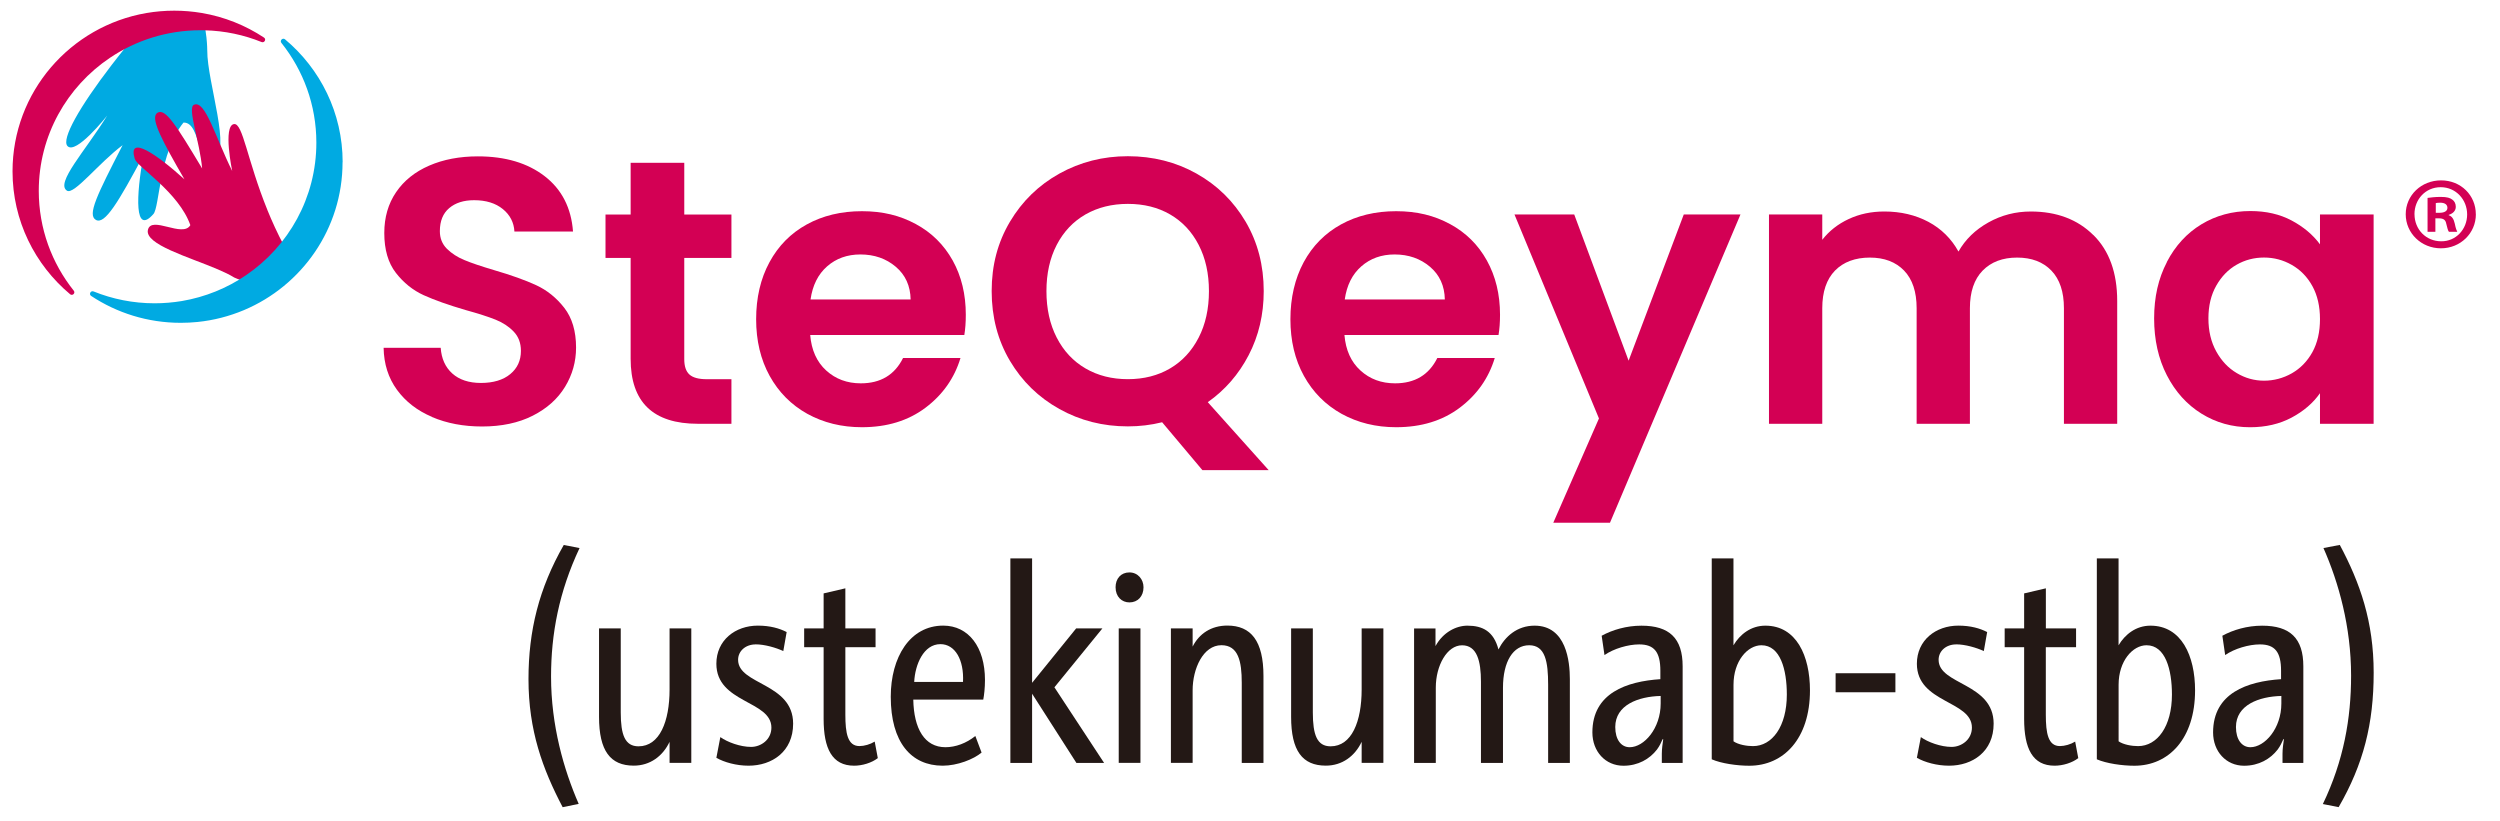
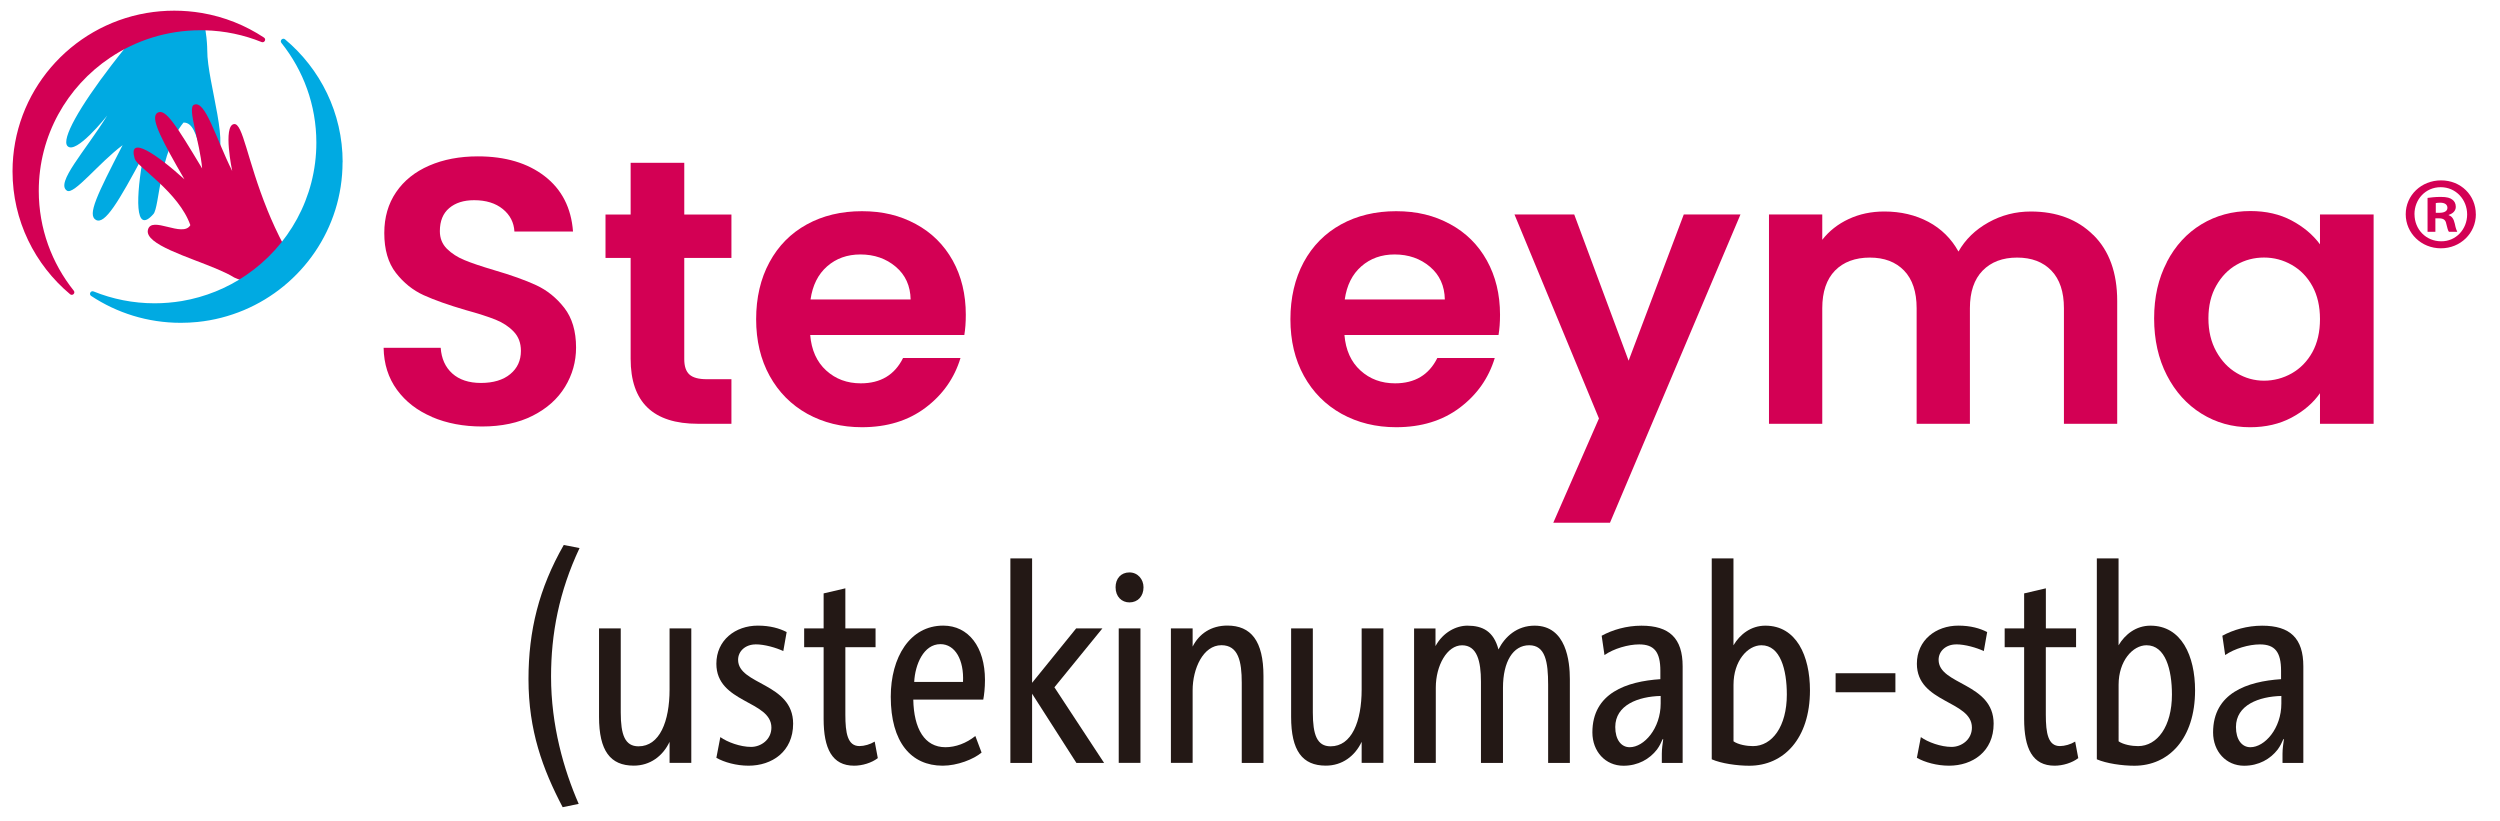
<svg xmlns="http://www.w3.org/2000/svg" fill="none" height="69" viewBox="0 0 210 69" width="210">
  <path d="m17.906 13.402c-.118.042-.223.05-.32.034-.384-.067-.603-.565-.805-1.147-.316-.912-.582-2.025-1.37-1.992-2.057 2.557-1.998 7.084-2.524 7.682-1.606 1.828-1.462-1.527-.839-4.933-2.103 3.929-3.245 5.849-3.991 5.427-.746-.418.097-2.1 2.242-6.28-2.023 1.515-4.088 4.205-4.674 3.824-.986-.64 1.504-3.285 3.38-6.31-.072.088-2.642 3.335-3.342 2.556-.518-.582 1.016-3.289 3.721-6.812.902-1.176 1.934-2.444 3.068-3.753.759-.13 1.538-.201 2.335-.201s1.551.067 2.301.192c.131.502.206 1.021.253 1.456.068.632.068 1.092.068 1.092-.013 2.674 2.111 8.594.501 9.163" fill="#00aae2" />
  <path d="m22.458 17.636c.388.954.847 1.962 1.395 2.996-.927 1.146-2.035 2.171-3.308 3.029-.518-.193-.872-.351-.872-.351-.367-.23-.843-.456-1.378-.686-2.453-1.046-6.144-2.092-5.87-3.31.278-1.247 2.933.695 3.565-.402-.974-2.77-4.463-4.883-4.669-5.569-.632-2.084 1.867-.372 4.172 1.72-1.846-3.192-2.773-4.954-2.373-5.49.034-.046.076-.084.126-.113.333-.18.716.08 1.277.82.582.761 1.353 2.034 2.457 3.87-.194-2.247-1.264-5.088-.691-5.347.957-.439 1.795 2.703 3.216 5.561 0 0-.792-3.787.147-3.941.746-.126 1.108 3.029 2.811 7.218" fill="#d30054" />
  <path d="m22.175 3.155c.215.142.038.473-.202.377-1.479-.598-3.089-.946-4.779-.987-.118 0-.236-.004-.35-.004-2.815 0-5.436.854-7.607 2.314-3.607 2.423-5.98 6.527-5.98 11.18 0 3.167 1.1 6.08 2.942 8.385.16.201-.11.46-.308.297-2.958-2.477-4.838-6.18-4.838-10.322 0-6.665 4.859-12.201 11.252-13.301.759-.13 1.538-.197 2.335-.197s1.551.067 2.301.192c1.909.322 3.683 1.042 5.234 2.067z" fill="#d30054" />
  <path d="m28.775 13.623c0 5.586-3.418 10.381-8.294 12.431-1.218.51-2.524.854-3.89.992-.464.046-.931.071-1.403.071-2.786 0-5.377-.833-7.531-2.259-.215-.142-.038-.473.202-.377 1.585.64 3.312.996 5.129.996.78 0 1.538-.067 2.28-.188 1.976-.335 3.81-1.088 5.398-2.171 3.57-2.431 5.908-6.511 5.908-11.134 0-3.167-1.1-6.08-2.937-8.381-.16-.201.11-.464.308-.297 2.958 2.477 4.838 6.18 4.838 10.322" fill="#00aae2" />
  <path d="m36.302 35.025c-1.248-.527-2.234-1.289-2.958-2.284-.725-.996-1.096-2.167-1.121-3.523h4.796c.063.908.388 1.628.974 2.155.586.527 1.391.795 2.41.795 1.02 0 1.867-.247 2.461-.745.599-.494.893-1.146.893-1.954 0-.653-.202-1.192-.607-1.615s-.91-.757-1.517-1c-.607-.243-1.446-.515-2.512-.808-1.446-.422-2.626-.841-3.532-1.251-.906-.414-1.686-1.038-2.335-1.875-.649-.833-.974-1.95-.974-3.347 0-1.314.329-2.456.99-3.427.662-.975 1.589-1.716 2.781-2.234 1.193-.519 2.558-.778 4.092-.778 2.301 0 4.172.556 5.609 1.665s2.234 2.661 2.381 4.649h-4.922c-.042-.761-.367-1.393-.974-1.887-.607-.494-1.412-.745-2.41-.745-.877 0-1.572.222-2.095.665s-.784 1.088-.784 1.937c0 .594.198 1.084.59 1.477.396.393.881.707 1.471.95.586.247 1.412.523 2.478.841 1.45.423 2.634.845 3.548 1.268s1.707 1.059 2.364 1.904c.657.845.99 1.958.99 3.335 0 1.184-.308 2.284-.927 3.301-.62 1.017-1.526 1.824-2.718 2.427s-2.613.904-4.252.904c-1.555 0-2.954-.264-4.202-.795" fill="#d30054" />
  <path d="m57.478 21.665v8.506c0 .594.143 1.021.43 1.284.287.264.771.398 1.454.398h2.078v3.745h-2.811c-3.772 0-5.655-1.82-5.655-5.456v-8.473h-2.111v-3.649h2.111v-4.347h4.505v4.347h3.961v3.649h-3.961z" fill="#d30054" />
  <path d="m80.998 28.138h-12.942c.105 1.268.552 2.264 1.344 2.983.792.72 1.757 1.079 2.908 1.079 1.66 0 2.845-.707 3.548-2.126h4.825c-.514 1.695-1.492 3.084-2.942 4.176-1.45 1.088-3.228 1.636-5.335 1.636-1.707 0-3.232-.377-4.589-1.125-1.353-.753-2.406-1.816-3.165-3.188-.758-1.372-1.134-2.962-1.134-4.757s.371-3.414 1.121-4.791c.746-1.377 1.787-2.431 3.131-3.171 1.344-.741 2.887-1.113 4.636-1.113s3.19.36 4.522 1.079 2.364 1.741 3.102 3.063c.733 1.322 1.1 2.841 1.1 4.556 0 .636-.042 1.205-.126 1.711m-4.509-2.996c-.021-1.142-.438-2.059-1.247-2.745-.809-.686-1.8-1.034-2.971-1.034-1.108 0-2.04.335-2.798 1-.758.665-1.222 1.594-1.391 2.778z" fill="#d30054" />
-   <path d="m101.007 39.498-3.388-4.029c-.94.234-1.896.347-2.878.347-2.09 0-4.003-.485-5.752-1.46-1.749-.975-3.131-2.322-4.155-4.046-1.02-1.724-1.534-3.678-1.534-5.858s.51-4.096 1.534-5.824c1.024-1.724 2.406-3.071 4.155-4.046 1.749-.971 3.662-1.46 5.752-1.46s4.033.485 5.769 1.46c1.736.975 3.11 2.322 4.126 4.046 1.011 1.724 1.517 3.665 1.517 5.824 0 1.966-.422 3.761-1.265 5.381-.842 1.619-1.989 2.933-3.434 3.95l5.116 5.711h-5.563zm-12.242-11.138c.577 1.121 1.378 1.983 2.415 2.586 1.032.603 2.221.904 3.561.904s2.524-.301 3.548-.904 1.82-1.464 2.398-2.586c.577-1.121.864-2.423.864-3.904 0-1.481-.287-2.774-.864-3.887-.573-1.113-1.374-1.962-2.398-2.556-1.024-.594-2.204-.887-3.548-.887s-2.529.297-3.561.887c-1.032.594-1.837 1.444-2.415 2.556-.577 1.113-.864 2.406-.864 3.887 0 1.481.287 2.782.864 3.904z" fill="#d30054" />
  <path d="m125.875 28.138h-12.942c.106 1.268.552 2.264 1.345 2.983.788.72 1.757 1.079 2.907 1.079 1.661 0 2.845-.707 3.549-2.126h4.825c-.514 1.695-1.492 3.084-2.941 4.176-1.45 1.088-3.229 1.636-5.336 1.636-1.706 0-3.232-.377-4.589-1.125-1.353-.753-2.406-1.816-3.165-3.188-.758-1.372-1.133-2.962-1.133-4.757s.375-3.414 1.116-4.791c.746-1.377 1.791-2.431 3.131-3.171 1.345-.741 2.887-1.113 4.636-1.113s3.19.36 4.522 1.079 2.364 1.741 3.098 3.063c.733 1.322 1.104 2.841 1.104 4.556 0 .636-.042 1.205-.127 1.711m-4.509-2.996c-.021-1.142-.438-2.059-1.247-2.745-.81-.686-1.8-1.034-2.971-1.034-1.109 0-2.04.335-2.799 1-.758.665-1.222 1.594-1.39 2.778z" fill="#d30054" />
  <path d="m146.201 18.013-10.962 25.895h-4.762l3.835-8.757-7.097-17.138h5.019l4.569 12.284 4.635-12.284z" fill="#d30054" />
  <path d="m175.848 19.745c1.331 1.322 1.997 3.167 1.997 5.54v10.314h-4.475v-9.711c0-1.372-.35-2.427-1.054-3.159-.704-.728-1.66-1.092-2.878-1.092s-2.179.364-2.895 1.092c-.713.732-1.071 1.787-1.071 3.159v9.711h-4.475v-9.711c0-1.372-.35-2.427-1.054-3.159-.704-.728-1.66-1.092-2.878-1.092s-2.213.364-2.925 1.092c-.712.732-1.07 1.787-1.07 3.159v9.711h-4.476v-17.582h4.476v2.126c.577-.741 1.315-1.322 2.221-1.745s1.9-.632 2.988-.632c1.386 0 2.621.293 3.708.87 1.087.582 1.926 1.414 2.524 2.494.578-1.017 1.412-1.828 2.512-2.443 1.096-.615 2.284-.92 3.561-.92 2.175 0 3.928.661 5.26 1.983" fill="#d30054" />
  <path d="m182.013 22.012c.712-1.372 1.686-2.431 2.908-3.171 1.226-.741 2.596-1.113 4.109-1.113 1.319 0 2.474.264 3.468.795.991.527 1.787 1.197 2.381 2v-2.506h4.505v17.582h-4.505v-2.569c-.577.824-1.369 1.506-2.381 2.046-1.011.54-2.178.812-3.498.812-1.491 0-2.848-.381-4.075-1.142-1.226-.761-2.195-1.837-2.908-3.222-.712-1.385-1.07-2.979-1.07-4.774 0-1.795.354-3.356 1.07-4.728m12.222 2.008c-.426-.774-1.003-1.364-1.728-1.778-.725-.414-1.505-.619-2.335-.619s-1.597.201-2.301.603-1.272.988-1.711 1.762c-.438.774-.657 1.686-.657 2.745s.219 1.983.657 2.774c.439.795 1.012 1.402 1.728 1.824.712.423 1.475.636 2.284.636s1.61-.205 2.335-.619c.725-.414 1.298-1.004 1.728-1.774.425-.774.64-1.699.64-2.778s-.215-2.004-.64-2.778" fill="#d30054" />
  <path d="m207.973 17.996c0 1.594-1.294 2.862-2.937 2.862-1.644 0-2.955-1.268-2.955-2.862 0-1.594 1.311-2.845 2.971-2.845 1.661 0 2.917 1.251 2.917 2.845m-5.15 0c0 1.268.961 2.272 2.238 2.272 1.239.017 2.183-1.008 2.183-2.255 0-1.247-.944-2.289-2.221-2.289s-2.204 1.021-2.204 2.272m1.765 1.473h-.665v-2.845c.261-.033.628-.084 1.1-.084.543 0 .788.084.977.226.177.121.295.331.295.607 0 .347-.261.573-.594.674v.034c.278.088.417.314.506.695.088.435.16.59.21.695h-.699c-.089-.105-.139-.347-.228-.695-.054-.293-.227-.435-.594-.435h-.316v1.13zm.022-1.594h.316c.366 0 .665-.121.665-.414 0-.26-.193-.435-.611-.435-.172 0-.295.017-.366.034v.816z" fill="#d30054" />
  <g fill="#231815">
    <path d="m47.263 67.803c-1.681-3.201-2.87-6.448-2.87-10.753 0-4.071.877-7.623 2.963-11.272l1.327.259c-1.728 3.669-2.394 7.201-2.394 10.803 0 4.096 1.066 7.812 2.322 10.686l-1.353.28z" />
    <path d="m50.318 52.787h1.825v7.059c0 1.883.354 2.845 1.492 2.845 1.778 0 2.609-2.092 2.609-4.778v-5.13h1.825v11.297h-1.825v-1.766c-.569 1.201-1.635 2-3.009 2-1.968 0-2.916-1.247-2.916-4.096v-7.435z" />
    <path d="m63.471 54.13c-.851 0-1.471.565-1.471 1.293 0 2.117 4.623 1.929 4.623 5.364 0 2.352-1.778 3.531-3.747 3.531-1.016 0-2.035-.284-2.701-.661l.333-1.741c.594.427 1.681.824 2.583.824.83 0 1.707-.611 1.707-1.623 0-2.285-4.623-2.046-4.623-5.364 0-1.975 1.589-3.201 3.485-3.201 1.041 0 1.825.234 2.419.54l-.282 1.598c-.594-.28-1.563-.565-2.322-.565" />
    <path d="m71.01 54.364v5.67c0 1.552.19 2.636 1.184 2.636.405 0 .902-.142 1.281-.377l.261 1.389c-.523.402-1.302.636-1.989.636-1.85 0-2.562-1.435-2.562-3.929v-6.025h-1.635v-1.577h1.635v-2.941l1.825-.427v3.368h2.537v1.577z" />
    <path d="m82.456 63.213c-.666.565-2.04 1.105-3.27 1.105-2.655 0-4.362-1.975-4.362-5.791 0-3.318 1.61-5.975 4.408-5.975 2.132 0 3.506 1.812 3.506 4.565 0 .682-.072 1.268-.143 1.649h-5.879c.046 2.448.948 4 2.701 4 .851 0 1.753-.331 2.512-.941l.523 1.389zm-1.563-5.929c.093-1.858-.666-3.176-1.896-3.176-1.42 0-2.132 1.72-2.204 3.176z" />
    <path d="m90.417 64.084-3.721-5.812v5.812h-1.825v-17.18h1.825v10.452l3.7-4.569h2.204l-4.029 4.946 4.172 6.351z" />
    <path d="m94.871 50.602c-.64 0-1.163-.473-1.163-1.272 0-.728.451-1.247 1.163-1.247s1.184.586 1.184 1.247c0 .753-.476 1.272-1.184 1.272zm.927 13.481h-1.825v-11.297h1.825z" />
    <path d="m106.131 64.084h-1.824v-6.732c0-1.787-.283-3.155-1.707-3.155-1.538 0-2.419 1.975-2.419 3.787v6.096h-1.825v-11.297h1.825v1.531c.544-1.084 1.563-1.766 2.916-1.766 1.989 0 3.034 1.293 3.034 4.234v7.297z" />
    <path d="m108.454 52.787h1.824v7.059c0 1.883.354 2.845 1.492 2.845 1.779 0 2.609-2.092 2.609-4.778v-5.13h1.825v11.297h-1.825v-1.766c-.569 1.201-1.635 2-3.009 2-1.968 0-2.916-1.247-2.916-4.096v-7.435z" />
    <path d="m130.043 64.084v-6.565c0-1.929-.236-3.318-1.589-3.318-1.352 0-2.204 1.364-2.204 3.577v6.31h-1.85v-6.824c0-1.741-.333-3.059-1.588-3.059-1.256 0-2.205 1.695-2.205 3.552v6.33h-1.824v-11.297h1.799v1.481c.641-1.176 1.753-1.715 2.68-1.715 1.282 0 2.205.473 2.609 2 .544-1.084 1.564-2 3.034-2 2.681 0 2.963 3.033 2.963 4.494v7.038h-1.825z" />
    <path d="m139.593 64.084v-.774c0-.423.071-.87.118-1.222h-.047c-.143.305-.236.54-.476.87-.615.799-1.589 1.364-2.819 1.364-1.517 0-2.609-1.201-2.609-2.799 0-3.318 2.891-4.285 5.71-4.473v-.707c0-1.577-.518-2.213-1.778-2.213-.923 0-2.132.351-2.916.895l-.236-1.623c.902-.494 2.086-.845 3.342-.845 2.347 0 3.46 1.058 3.46 3.41v8.117h-1.754zm-3.911-3.013c0 1.059.497 1.695 1.209 1.695 1.21 0 2.605-1.577 2.605-3.67v-.636c-1.871.046-3.814.753-3.814 2.611z" />
    <path d="m143.786 63.778v-16.87h1.825v7.297c.543-.92 1.47-1.649 2.68-1.649 2.608 0 3.746 2.544 3.746 5.435 0 4.05-2.204 6.331-5.099 6.331-1.02 0-2.347-.188-3.152-.54m1.829-1.51c.404.28 1.112.402 1.635.402 1.61 0 2.844-1.649 2.844-4.33 0-2.092-.543-4.142-2.132-4.142-1.163 0-2.347 1.318-2.347 3.318z" />
    <path d="m159.214 56.552h-5.023v1.598h5.023z" />
    <path d="m164.313 54.13c-.855 0-1.47.565-1.47 1.293 0 2.117 4.623 1.929 4.623 5.364 0 2.352-1.779 3.531-3.747 3.531-1.02 0-2.035-.284-2.701-.661l.333-1.741c.59.427 1.681.824 2.583.824.83 0 1.707-.611 1.707-1.623 0-2.285-4.623-2.046-4.623-5.364 0-1.975 1.589-3.201 3.485-3.201 1.041 0 1.825.234 2.419.54l-.282 1.598c-.595-.28-1.564-.565-2.322-.565" />
    <path d="m171.849 54.364v5.67c0 1.552.189 2.636 1.184 2.636.404 0 .902-.142 1.281-.377l.261 1.389c-.522.402-1.302.636-1.989.636-1.85 0-2.558-1.435-2.558-3.929v-6.025h-1.635v-1.577h1.635v-2.941l1.825-.427v3.368h2.537v1.577h-2.537z" />
    <path d="m176.134 63.778v-16.87h1.825v7.297c.544-.92 1.471-1.649 2.68-1.649 2.609 0 3.747 2.544 3.747 5.435 0 4.05-2.204 6.331-5.099 6.331-1.016 0-2.348-.188-3.153-.54m1.829-1.51c.405.28 1.113.402 1.635.402 1.61 0 2.845-1.649 2.845-4.33 0-2.092-.544-4.142-2.132-4.142-1.164 0-2.348 1.318-2.348 3.318z" />
    <path d="m191.731 64.084v-.774c0-.423.072-.87.118-1.222h-.046c-.143.305-.236.54-.476.87-.616.799-1.589 1.364-2.82 1.364-1.517 0-2.608-1.201-2.608-2.799 0-3.318 2.891-4.285 5.71-4.473v-.707c0-1.577-.518-2.213-1.778-2.213-.923 0-2.133.351-2.917.895l-.236-1.623c.902-.494 2.086-.845 3.342-.845 2.348 0 3.46 1.058 3.46 3.41v8.117h-1.753zm-3.911-3.013c0 1.059.498 1.695 1.21 1.695 1.209 0 2.604-1.577 2.604-3.67v-.636c-1.871.046-3.814.753-3.814 2.611z" />
-     <path d="m196.544 45.774c1.707 3.201 2.845 6.448 2.845 10.732 0 4.285-.852 7.669-2.942 11.293l-1.327-.259c1.753-3.648 2.372-7.201 2.372-10.778 0-4.117-1.045-7.837-2.322-10.728z" />
  </g>
</svg>